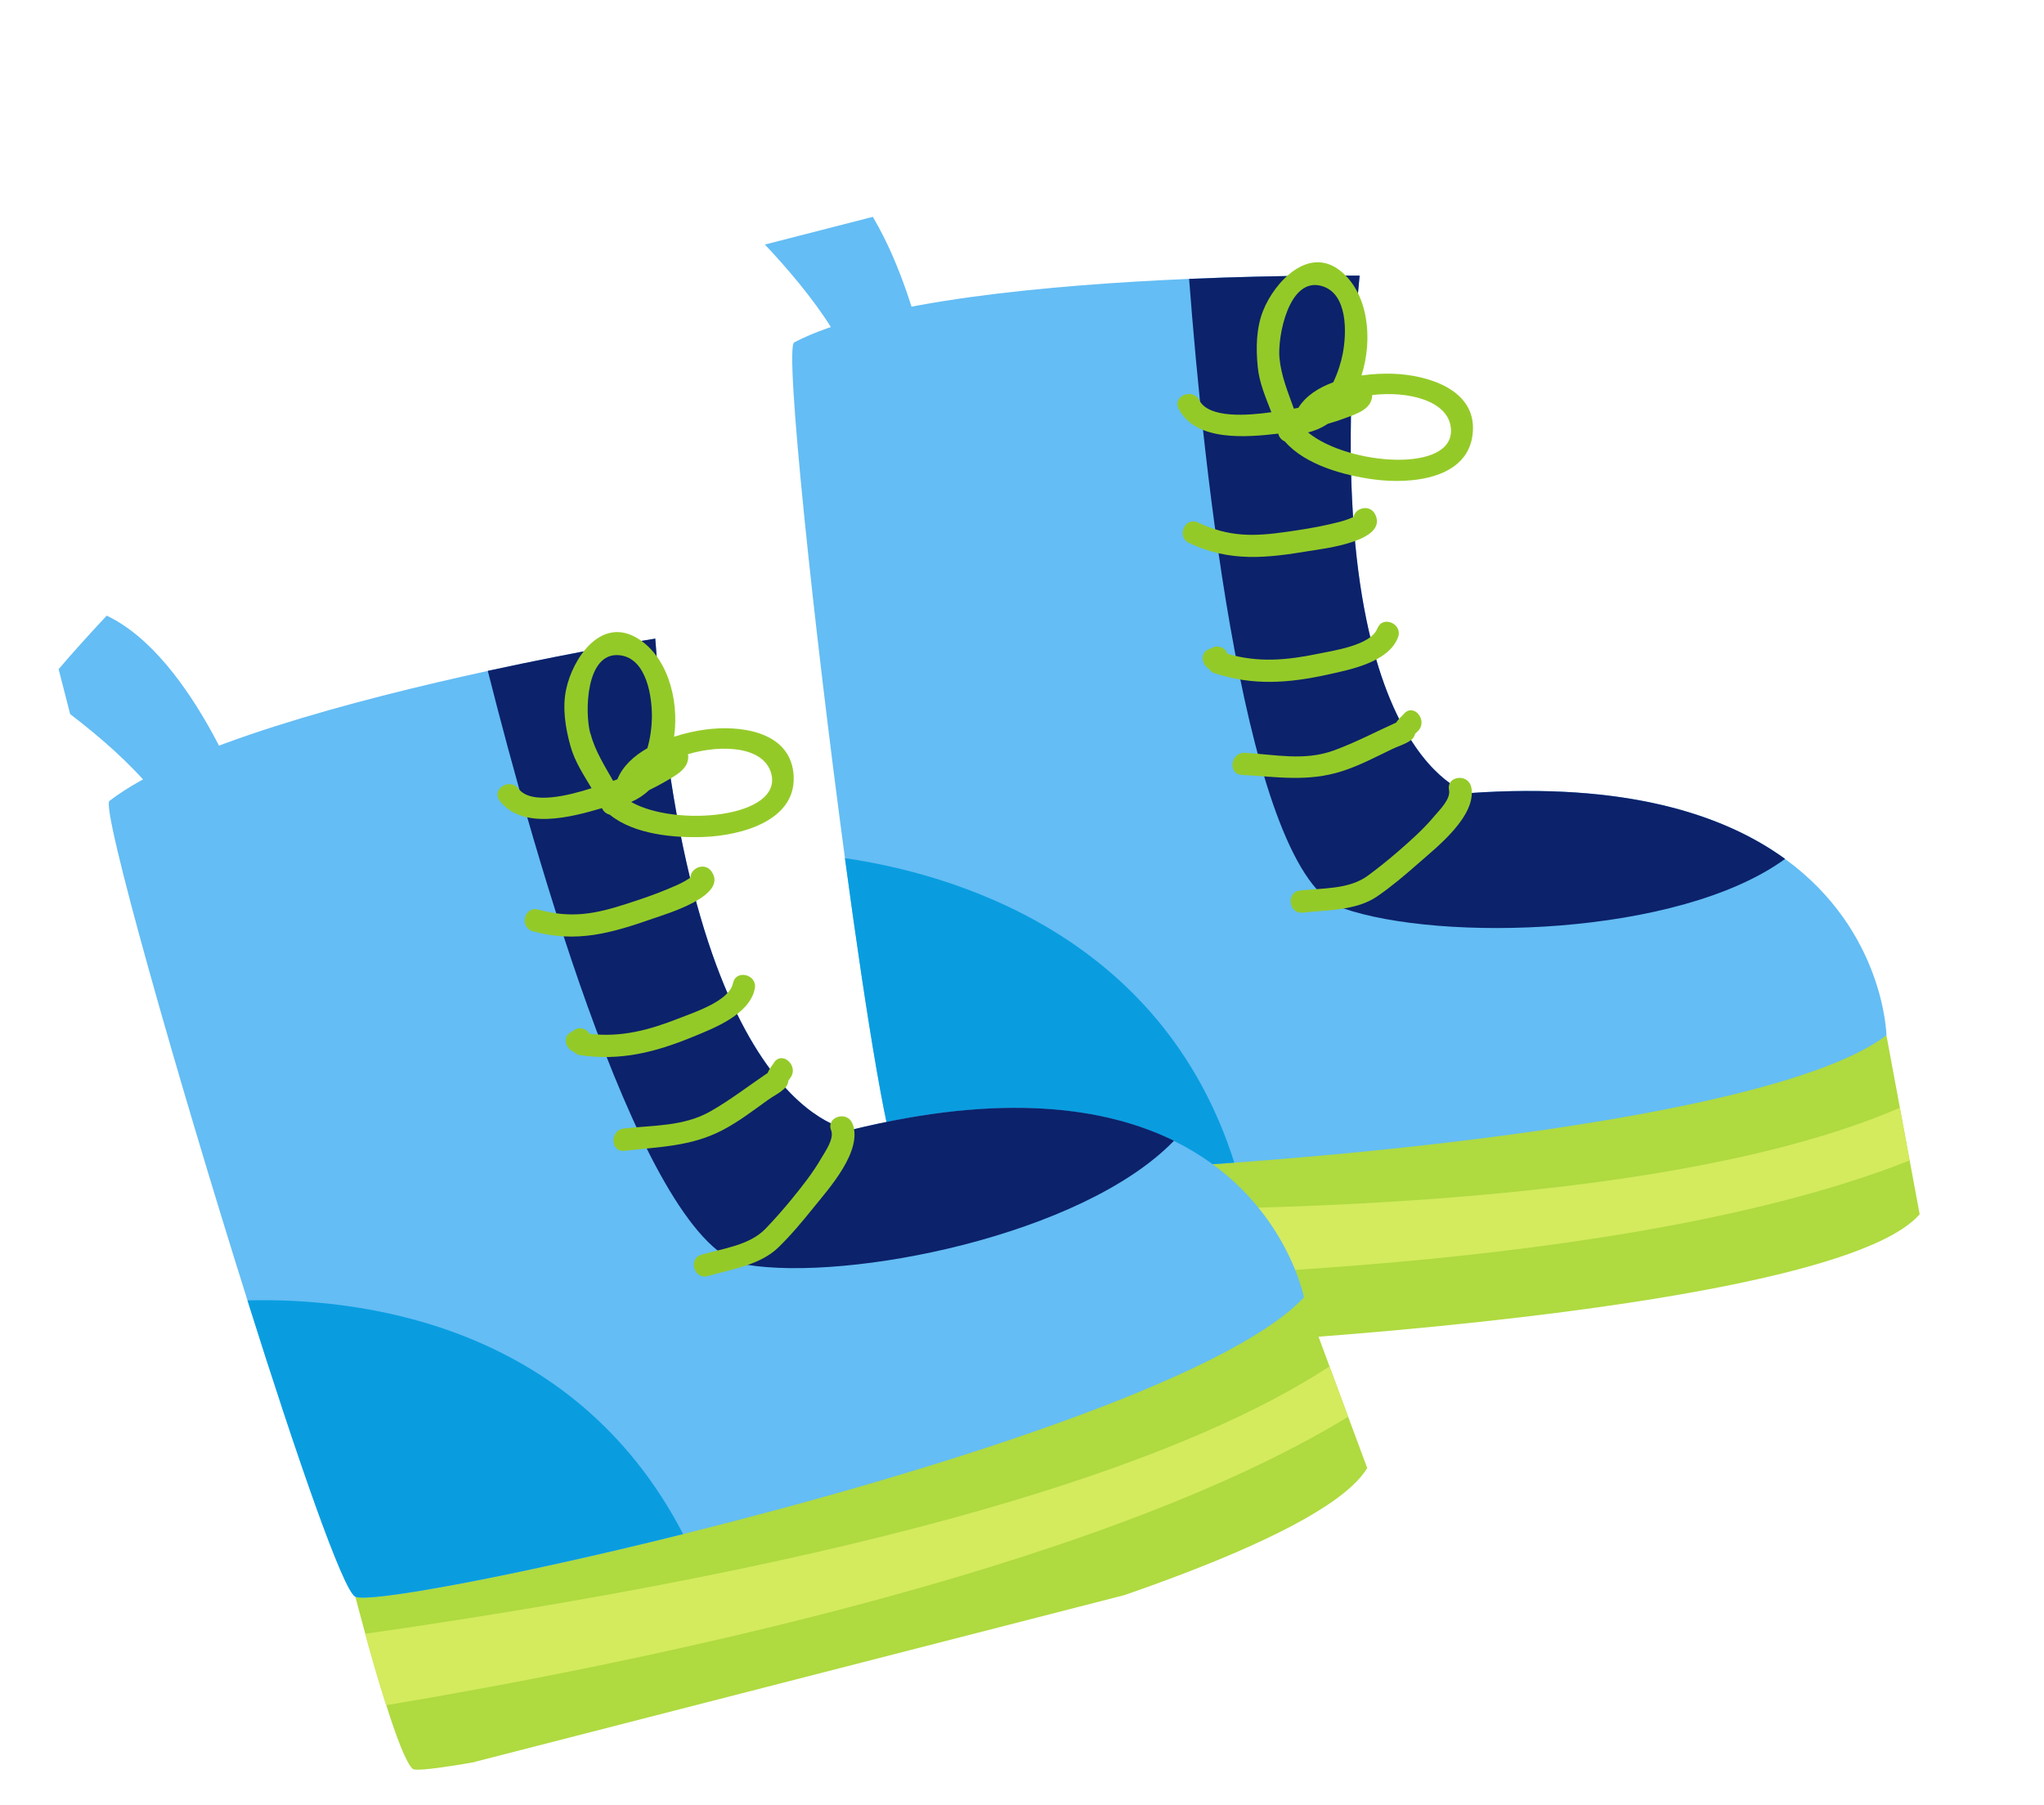
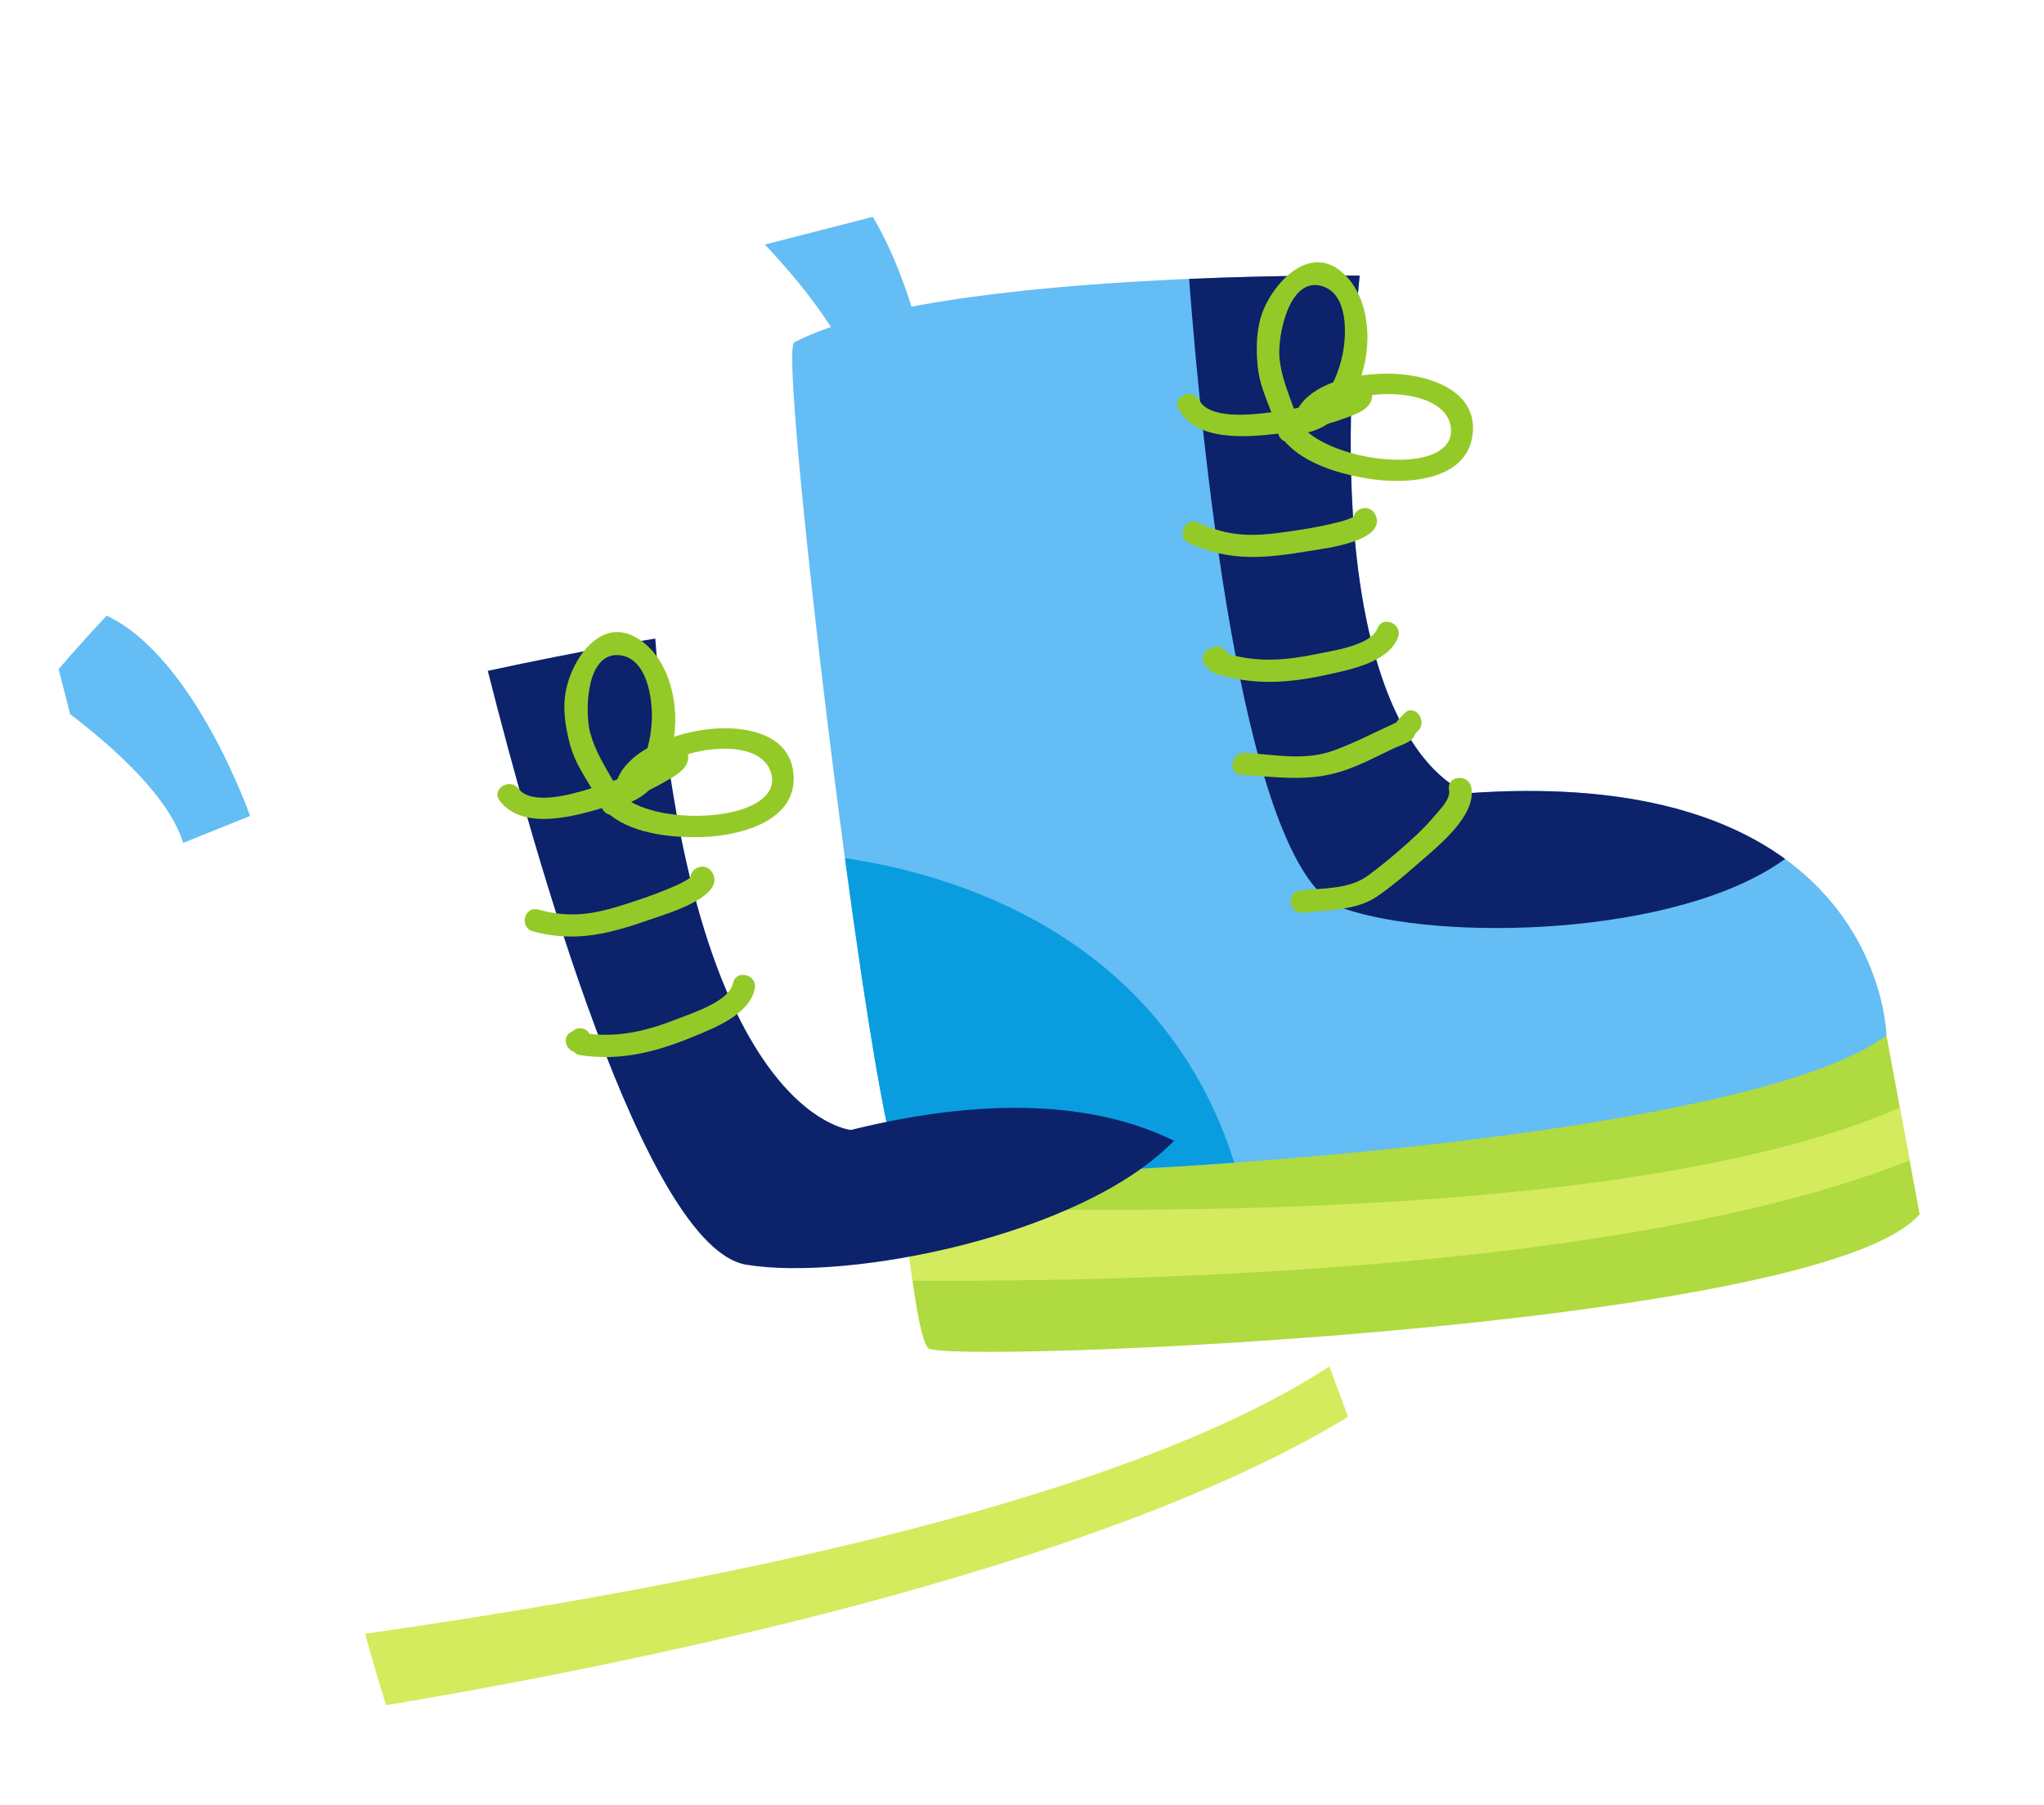
<svg xmlns="http://www.w3.org/2000/svg" width="154" height="136" viewBox="0 0 154 136" fill="none">
  <g clip-path="url(#clip0_4443_289)">
    <path d="M62.009 12.014C62.009 12.014 57.699 15.246 56.088 16.849C59.475 20.209 64.215 25.591 64.766 29.868L70.077 28.728C70.077 28.728 68.014 16.251 62.009 12.014Z" fill="#64BDF4" />
    <path d="M144.632 91.497C137.101 100.208 70.977 102.812 69.914 101.58C69.499 101.099 69.094 98.956 68.753 96.511C68.493 94.625 68.269 92.553 68.112 90.937C67.946 89.245 67.852 88.043 67.852 88.043L142.129 78.018L143.141 83.467L143.878 87.444L144.632 91.497Z" fill="#AFDA40" />
    <path d="M142.122 78.02C135.328 83.158 111.781 86.243 92.99 87.614C79.64 88.584 68.684 88.687 67.852 88.045C67.021 87.403 65.303 76.879 63.661 64.667C61.303 47.165 59.092 26.192 59.834 25.804C65.815 22.64 79.36 21.454 89.584 21.015C96.846 20.708 102.433 20.772 102.433 20.772C98.87 56.738 110.643 59.768 110.643 59.768C122.486 58.931 129.878 61.379 134.485 64.721C141.988 70.168 142.129 78.011 142.129 78.011L142.122 78.02Z" fill="#64BDF4" />
    <path d="M134.485 64.729C126.43 70.579 108.524 71.001 101.15 68.429C93.83 65.877 90.664 35.151 89.591 21.014C96.853 20.707 102.44 20.77 102.44 20.77C98.877 56.737 110.65 59.766 110.65 59.766C122.493 58.929 129.886 61.378 134.492 64.719L134.485 64.729Z" fill="#0C226B" />
    <path d="M92.989 87.612C79.639 88.583 68.683 88.685 67.852 88.043C67.02 87.402 65.302 76.878 63.66 64.665C71.523 65.813 87.499 70.264 92.997 87.611L92.989 87.612Z" fill="#099DE0" />
    <path d="M143.879 87.444C122.964 95.726 86.261 96.606 68.754 96.511C68.494 94.625 68.27 92.553 68.113 90.937C110.937 92.187 132.403 88.122 143.135 83.476L143.871 87.454L143.879 87.444Z" fill="#D3EB5D" />
    <path d="M104.997 28.163C104.288 28.142 103.447 28.165 102.577 28.294C103.479 25.474 103.056 22.059 100.993 20.413C98.584 18.485 96.031 21.259 95.177 23.384C94.642 24.71 94.621 26.219 94.76 27.631C94.875 28.864 95.369 29.954 95.787 31.063C94.028 31.307 91.08 31.549 90.359 30.161C89.865 29.2 88.304 29.849 88.806 30.808C90.09 33.286 93.913 32.957 96.305 32.675C96.378 32.975 96.575 33.165 96.803 33.265C98.37 35.069 101.353 35.839 103.517 36.128C106.312 36.5 110.748 36.118 110.971 32.499C111.172 29.313 107.515 28.26 104.988 28.164L104.997 28.163ZM96.398 26.98C96.243 25.382 97.096 20.838 99.581 21.551C101.575 22.12 101.463 25.131 101.162 26.668C101.037 27.304 100.802 28.083 100.448 28.809C99.354 29.208 98.383 29.824 97.82 30.732C97.701 30.747 97.593 30.778 97.483 30.793C97.039 29.55 96.531 28.349 96.397 26.972L96.398 26.98ZM98.549 32.584C99.092 32.454 99.589 32.235 100.041 31.935C100.481 31.81 100.911 31.668 101.338 31.51C102.267 31.166 103.367 30.818 103.386 29.765C106.118 29.448 109.133 30.196 109.314 32.273C109.619 35.704 101.545 35.056 98.558 32.591L98.549 32.584Z" fill="#94CA28" />
    <path d="M103.614 38.768C103.227 37.966 102.095 38.267 101.984 38.944C101.928 38.977 101.814 39.026 101.625 39.102C101.166 39.282 100.681 39.387 100.196 39.502C99.126 39.751 98.028 39.919 96.946 40.075C94.461 40.43 92.634 40.484 90.252 39.371C89.263 38.913 88.61 40.46 89.59 40.919C92.688 42.372 95.411 42.055 98.665 41.516C99.667 41.343 104.6 40.803 103.613 38.76L103.614 38.768Z" fill="#94CA28" />
    <path d="M103.773 47.348C103.293 48.641 100.416 49.029 99.268 49.272C96.928 49.754 94.791 49.943 92.483 49.268C92.456 49.194 92.422 49.129 92.368 49.05C92.194 48.763 91.667 48.615 91.379 48.79C91.3 48.843 91.219 48.88 91.126 48.9C90.361 49.171 90.533 50.104 91.097 50.41C91.183 50.546 91.311 50.667 91.464 50.716C94.431 51.694 97.115 51.478 100.104 50.817C101.795 50.444 104.641 49.88 105.331 48.017C105.707 46.996 104.151 46.344 103.782 47.356L103.773 47.348Z" fill="#94CA28" />
    <path d="M105.812 53.758C105.545 54.025 105.345 54.206 105.187 54.45C103.617 55.16 102.093 55.968 100.473 56.556C98.269 57.356 96.061 56.857 93.797 56.727C92.721 56.667 92.471 58.336 93.564 58.393C96.208 58.534 98.55 58.939 101.129 58.107C102.427 57.69 103.652 57.041 104.868 56.454C105.322 56.232 105.921 56.069 106.32 55.759C106.437 55.667 106.526 55.552 106.577 55.416C106.603 55.352 106.623 55.307 106.628 55.28C106.675 55.24 106.745 55.179 106.835 55.081C107.591 54.33 106.573 52.98 105.803 53.751L105.812 53.758Z" fill="#94CA28" />
    <path d="M110.842 59.312C110.628 58.254 108.958 58.461 109.173 59.526C109.312 60.206 108.477 61.011 108.089 61.474C107.262 62.468 106.288 63.334 105.32 64.173C104.584 64.81 103.827 65.416 103.049 65.99C101.633 67.033 99.621 66.913 97.949 67.103C96.871 67.225 97.087 68.901 98.164 68.771C99.988 68.562 102.167 68.634 103.75 67.552C104.849 66.799 105.873 65.927 106.871 65.049C108.255 63.829 111.284 61.476 110.849 59.302L110.842 59.312Z" fill="#94CA28" />
    <path d="M8.041 46.392C8.041 46.392 4.345 50.313 3.031 52.166C6.939 54.892 12.53 59.395 13.802 63.515L18.841 61.486C18.841 61.486 14.68 49.543 8.041 46.392Z" fill="#64BDF4" />
-     <path d="M103.009 110.621C97.074 120.488 32.361 134.33 31.104 133.297C30.613 132.895 29.849 130.852 29.104 128.499C28.526 126.684 27.952 124.681 27.522 123.115C27.07 121.477 26.772 120.309 26.772 120.309L98.244 97.766L100.17 102.963L101.574 106.757L103.009 110.621Z" fill="#AFDA40" />
-     <path d="M98.235 97.77C92.414 103.983 69.74 111.046 51.458 115.601C38.47 118.834 27.692 120.803 26.763 120.312C25.834 119.822 22.349 109.753 18.646 97.991C13.338 81.148 7.583 60.859 8.248 60.35C13.602 56.212 26.747 52.734 36.746 50.558C43.849 49.018 49.366 48.128 49.366 48.128C51.988 84.175 64.105 85.152 64.105 85.152C75.631 82.308 83.333 83.46 88.442 85.967C96.765 90.056 98.243 97.768 98.243 97.768L98.235 97.77Z" fill="#64BDF4" />
    <path d="M88.442 85.969C81.506 93.115 63.931 96.576 56.227 95.299C48.578 94.032 40.219 64.296 36.752 50.549C43.855 49.008 49.371 48.118 49.371 48.118C51.994 84.166 64.11 85.143 64.11 85.143C75.637 82.299 83.339 83.451 88.448 85.958L88.442 85.969Z" fill="#0C226B" />
-     <path d="M51.458 115.6C38.47 118.833 27.692 120.802 26.763 120.312C25.834 119.821 22.35 109.752 18.646 97.99C26.59 97.781 43.091 99.442 51.467 115.597L51.458 115.6Z" fill="#099DE0" />
    <path d="M101.573 106.758C82.378 118.485 46.362 125.611 29.093 128.494C28.514 126.68 27.94 124.676 27.511 123.111C69.92 117.041 90.379 109.374 100.161 102.966L101.565 106.76L101.573 106.758Z" fill="#D3EB5D" />
    <path d="M53.151 54.974C52.447 55.067 51.624 55.24 50.789 55.516C51.197 52.584 50.198 49.291 47.882 48.013C45.179 46.524 43.129 49.695 42.658 51.932C42.356 53.33 42.596 54.829 42.971 56.187C43.295 57.383 43.967 58.373 44.569 59.394C42.877 59.934 40.013 60.676 39.066 59.431C38.415 58.568 36.988 59.474 37.646 60.334C39.334 62.557 43.045 61.58 45.354 60.894C45.477 61.178 45.703 61.332 45.945 61.391C47.797 62.902 50.867 63.151 53.049 63.067C55.866 62.957 60.172 61.824 59.775 58.22C59.421 55.049 55.646 54.633 53.143 54.977L53.151 54.974ZM44.474 55.267C44.049 53.718 44.114 49.096 46.685 49.374C48.746 49.596 49.15 52.581 49.115 54.147C49.101 54.795 49.002 55.603 48.776 56.379C47.759 56.961 46.915 57.731 46.515 58.722C46.409 58.754 46.3 58.806 46.193 58.839C45.544 57.69 44.839 56.594 44.48 55.257L44.474 55.267ZM47.552 60.43C48.065 60.209 48.517 59.909 48.911 59.537C49.324 59.338 49.723 59.125 50.117 58.896C50.973 58.4 51.998 57.869 51.837 56.828C54.477 56.057 57.565 56.275 58.107 58.288C58.991 61.617 50.923 62.347 47.562 60.436L47.552 60.43Z" fill="#94CA28" />
    <path d="M53.601 65.659C53.083 64.934 52.018 65.424 52.027 66.118C51.977 66.16 51.873 66.228 51.701 66.335C51.279 66.59 50.819 66.777 50.36 66.972C49.349 67.401 48.296 67.753 47.256 68.092C44.867 68.865 43.077 69.23 40.54 68.539C39.487 68.256 39.108 69.893 40.152 70.178C43.451 71.081 46.081 70.305 49.195 69.218C50.153 68.877 54.922 67.503 53.601 65.659Z" fill="#94CA28" />
    <path d="M55.219 74.088C54.968 75.444 52.198 76.317 51.108 76.752C48.885 77.626 46.812 78.177 44.422 77.905C44.383 77.836 44.33 77.781 44.272 77.71C44.051 77.456 43.507 77.401 43.253 77.622C43.184 77.688 43.11 77.738 43.023 77.773C42.315 78.171 42.643 79.061 43.252 79.267C43.36 79.385 43.504 79.475 43.665 79.506C46.756 79.963 49.364 79.292 52.196 78.132C53.799 77.476 56.507 76.434 56.869 74.481C57.066 73.411 55.418 73.026 55.23 74.094L55.219 74.088Z" fill="#94CA28" />
-     <path d="M58.331 80.055C58.114 80.363 57.947 80.576 57.836 80.851C56.41 81.819 55.046 82.874 53.55 83.73C51.514 84.894 49.253 84.779 47 85.037C45.931 85.162 45.969 86.848 47.055 86.718C49.684 86.407 52.061 86.406 54.461 85.146C55.669 84.514 56.766 83.666 57.863 82.88C58.273 82.584 58.835 82.321 59.175 81.948C59.275 81.837 59.343 81.709 59.373 81.574C59.388 81.507 59.4 81.459 59.398 81.424C59.437 81.376 59.495 81.304 59.568 81.192C60.181 80.315 58.951 79.166 58.323 80.057L58.331 80.055Z" fill="#94CA28" />
-     <path d="M64.224 84.67C63.834 83.665 62.224 84.153 62.617 85.166C62.867 85.804 62.185 86.748 61.881 87.27C61.235 88.39 60.424 89.409 59.613 90.402C58.996 91.155 58.354 91.881 57.684 92.579C56.476 93.846 54.464 94.074 52.849 94.546C51.808 94.849 52.307 96.465 53.345 96.153C55.107 95.636 57.267 95.336 58.642 93.999C59.597 93.07 60.457 92.036 61.291 91.001C62.446 89.563 65.029 86.727 64.23 84.659L64.224 84.67Z" fill="#94CA28" />
  </g>
  <defs>
    <clipPath id="clip0_4443_289">
      <rect width="131.558" height="105.308" fill="white" transform="translate(0 33.223) rotate(-14.399)" />
    </clipPath>
  </defs>
</svg>